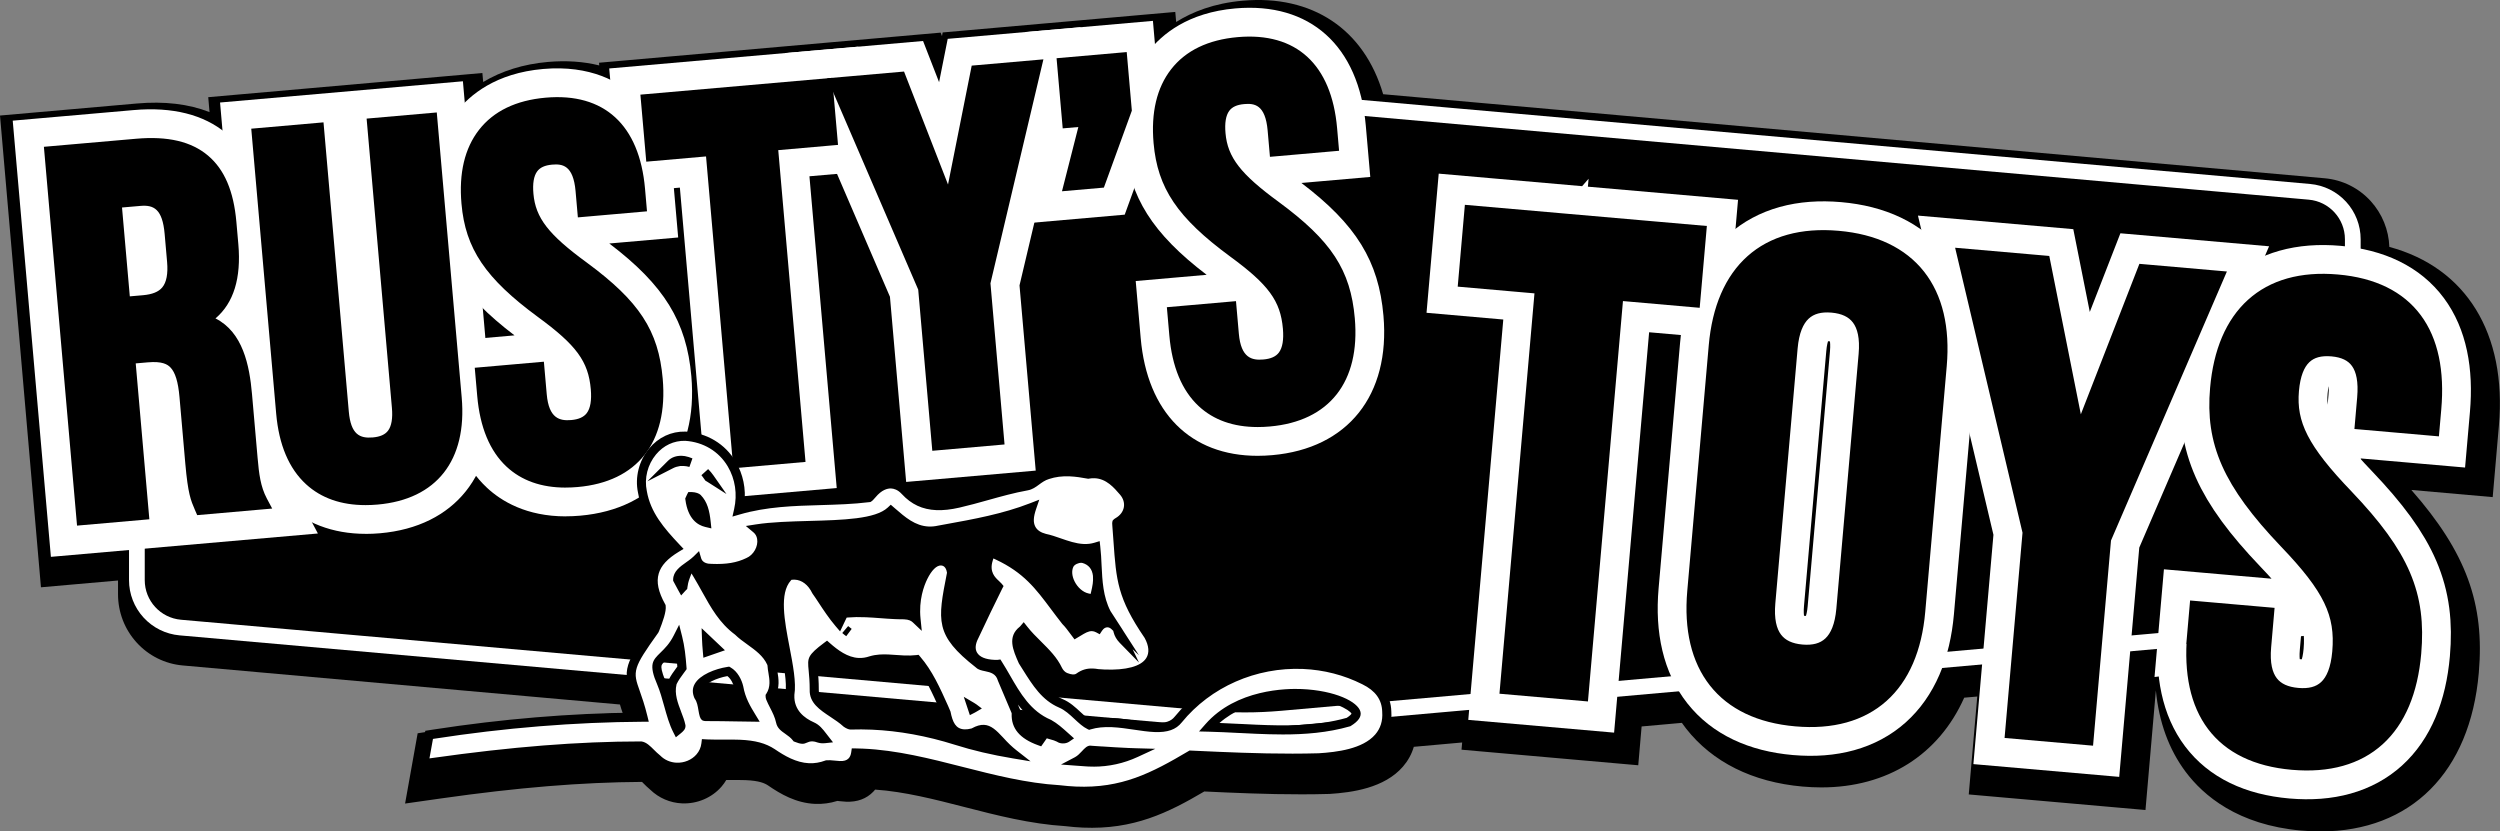
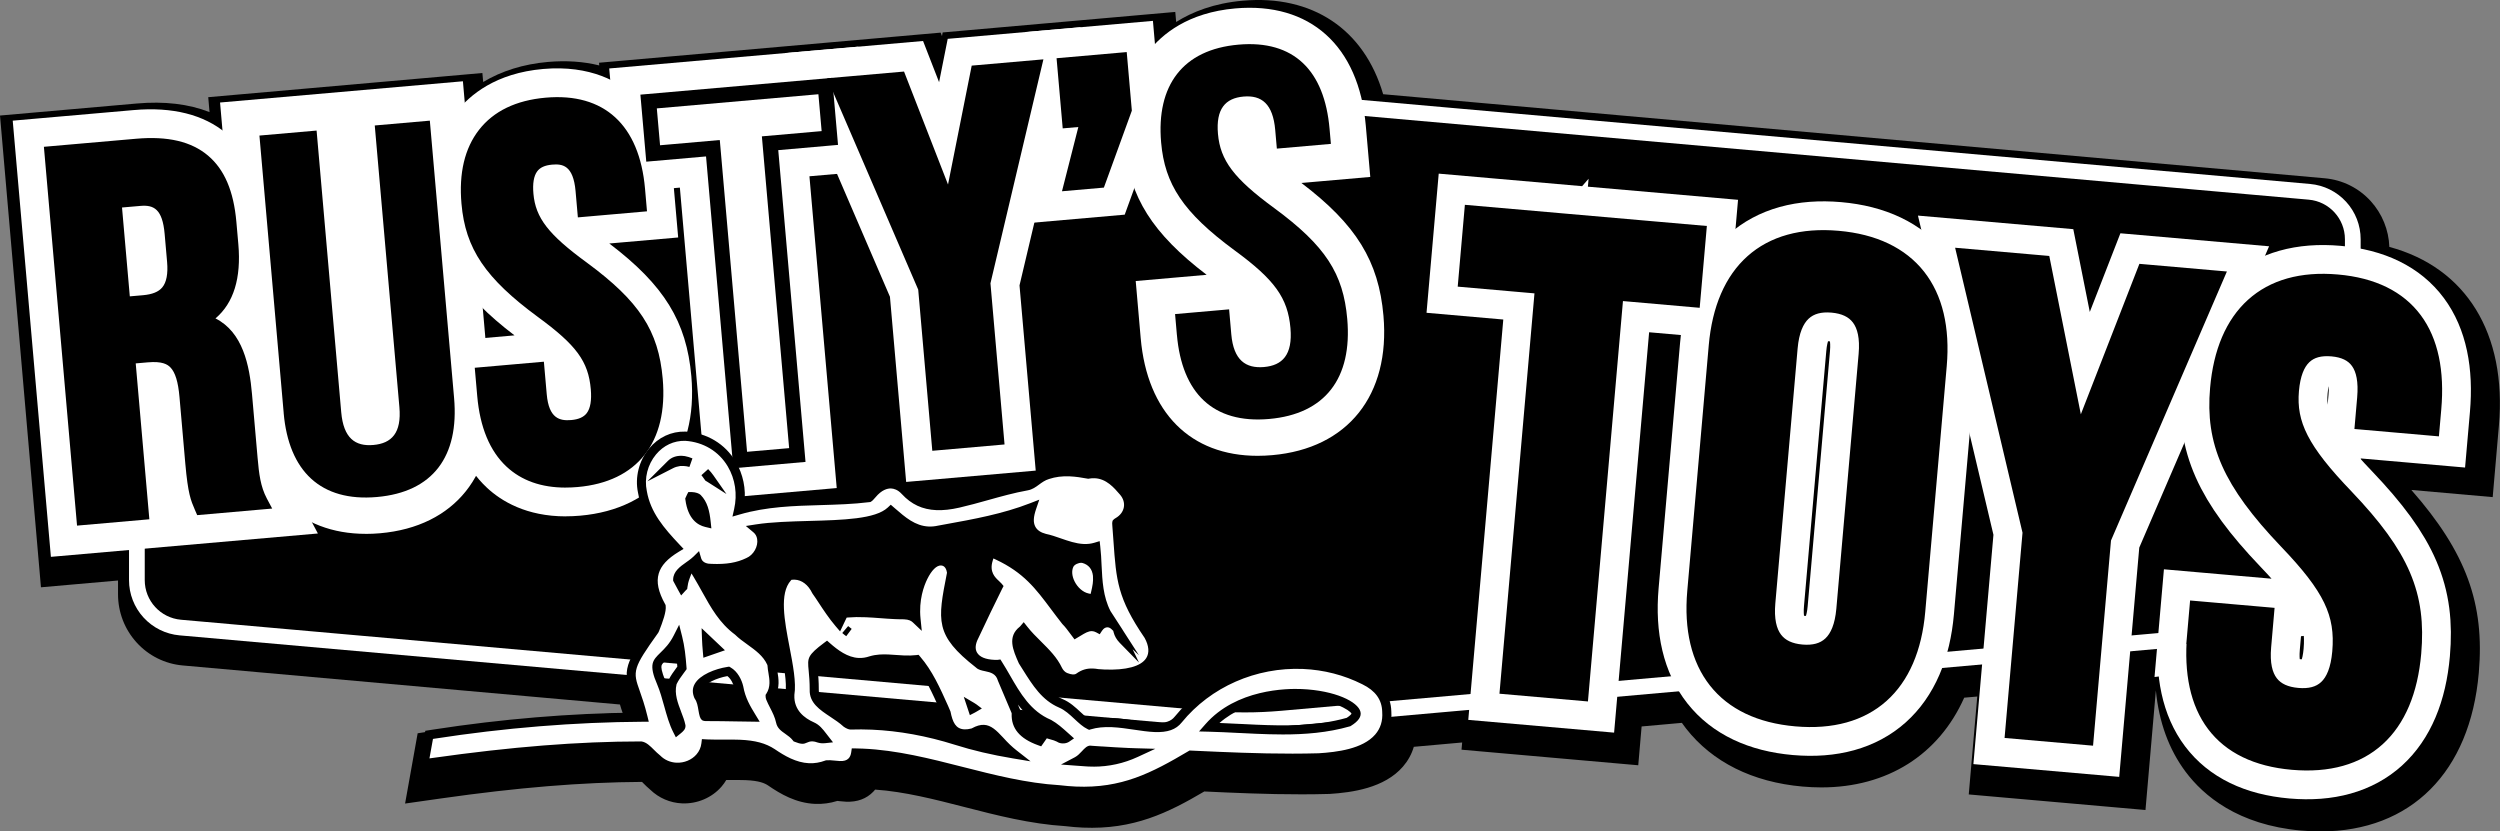
<svg xmlns="http://www.w3.org/2000/svg" viewBox="0 0 825.27 274.43" data-name="Layer 2" id="Layer_2">
  <rect x="0" y="0" width="825.27" height="274.43" fill="#808080" stroke="none" />
  <defs>
    <style>
      .cls-1 {
        stroke: #000;
        stroke-width: 5px;
      }

      .cls-1, .cls-2 {
        stroke-miterlimit: 10;
      }

      .cls-3, .cls-4 {
        stroke-width: 0px;
      }

      .cls-2 {
        stroke: #fff;
        stroke-width: 24px;
      }

      .cls-2, .cls-4 {
        fill: #fff;
      }
    </style>
  </defs>
  <g data-name="Layer 1" id="Layer_1-2">
    <path d="M788.74,81.48c-.2-5.59-2.36-10.91-6.12-15.06-3.96-4.36-9.36-7.05-15.2-7.57l-310.83-27.75c-6.27-21.42-23.35-32.9-46.34-30.87-9.52.84-16.7,3.7-21.99,7.03l-.29-3.32-76.78,6.77-.24,1.2-.44-1.14-112.77,9.94.08.89c-5.21-1.3-10.89-1.68-16.98-1.15-8.04.71-15.26,2.97-21.34,6.62l-.26-2.97-90.5,7.98.43,4.93c-6.86-2.7-14.91-3.65-24.07-2.84L0,38.14l13.52,155.73,25.44-2.24v4.55c0,5.91,2.18,11.56,6.14,15.92,3.96,4.36,9.36,7.05,15.2,7.57l144.35,12.89c.28,1.01.61,1.98.94,2.93-20.24.51-40.9,2.39-61.54,5.61l-6.18.96-4.15,23.2,12.01-1.71c25.2-3.59,46.29-5.32,66.2-5.44.17.16.33.33.45.45.62.63,1.39,1.39,2.29,2.14,2.82,2.73,6.53,4.33,10.48,4.5,5.01.21,9.88-1.87,13.06-5.57.58-.67,1.09-1.39,1.53-2.14.47,0,.95,0,1.41,0h.1c1.56-.01,3.34-.02,4.91.04,4.47.19,6.29,1.02,7.41,1.77,4.14,2.85,9.22,5.8,15.52,6.07,2.46.1,4.93-.22,7.33-.98.26.02.53.05.82.09.67.07,1.36.14,2.04.17,3.7.15,6.75-.96,9.02-3.33.21-.22.4-.44.59-.67,9.75.68,19.74,3.25,29.43,5.74,10.71,2.76,21.79,5.61,33.39,6.33,1.97.24,3.91.4,5.77.48,16.71.72,28.11-4.89,40.07-11.93,2.4.11,4.83.22,7.24.33,10.08.43,21.97.83,33.8.49h.27c7.48-.48,18.14-1.93,24.27-9.03,1.68-1.95,2.88-4.14,3.58-6.53l15.96-1.43-.21,2.38,58.34,5.14,1.11-12.81,13.29-1.19c.45.64.92,1.27,1.39,1.88,8.67,11.07,21.97,17.69,38.45,19.15,2.09.18,4.17.28,6.19.28h.02c21.74,0,38.75-10.75,47.15-29.62l4.31-.38-2.81,32.32,58.34,5.14,3.43-39.47c1.01,10.46,4.3,19.46,9.81,26.84,5.86,7.84,17.23,17.56,38.13,19.41,2.16.19,4.3.29,6.38.29,29.89,0,49.44-19.57,52.28-52.35,1.98-22.81-4.12-39.72-22.27-60.38l26.86,2.37,2.05-23.6c2.64-30.43-10.82-52.18-36.2-59Z" class="cls-3" />
    <g>
      <g>
        <path d="M410.93,237.75c-4.05,0-8.15-.18-12.19-.54l-339.23-30.06c-8.17-.72-14.33-7.45-14.33-15.65v-112.53c0-8.2,6.16-14.93,14.33-15.65l339.23-30.06c4.04-.36,8.14-.54,12.19-.54s8.15.18,12.19.54l339.23,30.06c8.17.72,14.33,7.45,14.33,15.65v112.53c0,8.2-6.16,14.93-14.33,15.65l-339.23,30.06c-4.04.36-8.14.54-12.19.54Z" class="cls-3" />
        <path d="M410.93,35.32c3.99,0,7.98.18,11.96.53l339.23,30.06c6.77.6,11.96,6.27,11.96,13.07v112.53c0,6.8-5.19,12.47-11.96,13.07l-339.23,30.06c-3.98.35-7.97.53-11.96.53s-7.98-.18-11.96-.53l-339.23-30.06c-6.77-.6-11.96-6.27-11.96-13.07v-112.53c0-6.8,5.19-12.47,11.96-13.07l339.23-30.06c3.98-.35,7.97-.53,11.96-.53M410.93,30.12c-4.13,0-8.31.18-12.42.55L59.28,60.73c-4.57.4-8.79,2.49-11.89,5.88-3.1,3.38-4.8,7.78-4.8,12.36v112.53c0,4.59,1.71,8.98,4.8,12.36,3.1,3.38,7.32,5.47,11.89,5.88l339.23,30.06c4.11.36,8.29.55,12.42.55s8.31-.18,12.42-.55l339.23-30.06c4.57-.4,8.79-2.49,11.89-5.88,3.1-3.38,4.8-7.78,4.8-12.36v-112.53c0-4.59-1.71-8.98-4.8-12.36-3.1-3.38-7.32-5.47-11.89-5.88l-339.23-30.06c-4.11-.36-8.29-.55-12.42-.55h0Z" class="cls-4" />
      </g>
      <g>
        <g>
          <g>
            <path d="M17.2,50.73l27.96-2.45c19.55-1.71,28.75,6.65,30.38,25.17l.64,7.38c1.08,12.35-2.17,20.59-10.28,24.75l.03.34c9.69,2.09,13.56,10.74,14.74,24.29l1.85,21.1c.51,5.83,1.06,10.1,3.33,14.4l-19.21,1.68c-1.3-3-2.15-4.82-3-14.6l-1.92-21.96c-.98-11.15-4.55-14.47-13.13-13.72l-6.52.57,4.5,51.46-18.87,1.65-10.5-120.07ZM47.43,99.94c7.03-.62,11.05-4.08,10.21-13.68l-.81-9.26c-.75-8.58-4-12.09-10.69-11.51l-8.58.75,3,34.3,6.86-.6Z" class="cls-4" />
            <path d="M16.8,183.8L4.2,39.83l39.91-3.49c25.74-2.26,41.14,10.56,43.38,36.08l.64,7.38c.92,10.49-.86,18.24-3.91,23.97,6.94,8.69,7.97,20.43,8.41,25.41l1.85,21.1c.45,5.14.83,7.64,1.98,9.83l8.48,16-88.14,7.71Z" class="cls-4" />
          </g>
          <g>
-             <path d="M93.65,136.34l-8.01-91.59,18.87-1.65,8.13,92.97c.75,8.58,4.62,11.35,10.63,10.82,6-.52,9.34-3.93,8.58-12.5l-8.13-92.97,18.18-1.59,8.01,91.59c1.68,19.21-6.96,31.03-25.49,32.65-18.53,1.62-29.09-8.52-30.77-27.73Z" class="cls-4" />
            <path d="M120.79,176.23c-22.15,0-36.96-14.52-39.09-38.84l-9.06-103.55,80.17-7.01,9.06,103.55c2.27,25.99-11.67,43.49-36.4,45.65-1.59.14-3.16.21-4.68.21Z" class="cls-4" />
          </g>
          <g>
            <path d="M160.03,130.53l-.6-6.86,17.84-1.56.72,8.23c.75,8.58,4.79,11.33,10.8,10.81,6-.52,9.51-3.94,8.73-12.86-.87-9.95-5.2-15.96-18.49-25.69-17-12.51-23-21.84-24.2-35.56-1.65-18.87,7.17-30.7,25.52-32.31,18.35-1.61,28.4,8.58,30.08,27.79l.44,4.97-17.84,1.56-.54-6.17c-.75-8.58-4.47-11.54-10.47-11.01-6,.53-9.15,4.08-8.43,12.32.77,8.75,5.27,14.75,18.56,24.48,17,12.51,22.81,21.68,24.12,36.61,1.71,19.55-7.28,31.4-25.8,33.02-18.52,1.62-28.75-8.55-30.43-27.76Z" class="cls-4" />
            <path d="M186.78,170.46c-13,0-21.26-5-26.04-9.46-7.29-6.8-11.55-16.7-12.67-29.42h0s-1.64-18.82-1.64-18.82l23.41-2.05c-17.89-13.63-25.49-25.74-26.97-42.63-1.09-12.4,1.59-23.14,7.74-31.04,4.48-5.75,13.09-12.9,28.69-14.27,15.69-1.37,25.29,4.31,30.59,9.32,7.18,6.79,11.39,16.68,12.5,29.37l1.48,16.93-22.74,1.99c18.13,13.76,25.52,25.82,27.09,43.83,2.29,26.21-11.77,43.84-36.71,46.02-1.64.14-3.21.21-4.72.21Z" class="cls-4" />
          </g>
          <g>
            <path d="M235.34,48.93l-19.73,1.73-1.5-17.15,58.32-5.1,1.5,17.15-19.72,1.73,9,102.92-18.87,1.65-9-102.92Z" class="cls-4" />
            <polygon points="233.43 164.85 224.43 61.93 204.7 63.66 201.11 22.6 283.34 15.4 286.93 56.47 267.2 58.19 276.21 161.11 233.43 164.85" class="cls-4" />
          </g>
          <g>
            <path d="M305.56,94.99l-28.84-66.96,20.07-1.76,16.72,42.96.34-.03,9.01-45.21,18.35-1.61-16.78,70.95,4.47,51.11-18.87,1.65-4.47-51.11Z" class="cls-4" />
            <path d="M299.13,159.1l-5.35-61.14-34.65-80.44,45.58-3.99,5.29,13.6,2.85-14.31,43.86-3.84-20.16,85.23,5.35,61.14-42.78,3.74ZM312.75,81.34l1.41,3.28.82-3.47-2.23.19Z" class="cls-4" />
          </g>
          <g>
            <path d="M359.27,39.13l-6.17.54-1.59-18.18,18.18-1.59,1.42,16.29-8.5,23.39-8.75.77,5.4-21.21Z" class="cls-4" />
            <polygon points="338.06 73.77 343.46 52.56 342.18 52.67 338.5 10.58 380.59 6.89 383.29 37.79 371.28 70.86 338.06 73.77" class="cls-4" />
          </g>
          <g>
            <path d="M388.5,110.54l-.6-6.86,17.84-1.56.72,8.23c.75,8.58,4.79,11.33,10.8,10.81,6-.53,9.51-3.94,8.73-12.86-.87-9.95-5.2-15.96-18.49-25.69-17-12.51-23-21.84-24.2-35.56-1.65-18.87,7.17-30.7,25.52-32.31,18.35-1.61,28.4,8.58,30.08,27.79l.44,4.97-17.84,1.56-.54-6.17c-.75-8.58-4.47-11.54-10.47-11.01-6,.53-9.15,4.08-8.43,12.32.77,8.75,5.26,14.75,18.56,24.47,17,12.51,22.81,21.68,24.12,36.61,1.71,19.55-7.28,31.4-25.8,33.02-18.53,1.62-28.75-8.55-30.43-27.76Z" class="cls-4" />
            <path d="M415.16,150.47c-22.15,0-36.46-14.24-38.61-38.88h0s-1.64-18.82-1.64-18.82l23.41-2.05c-17.89-13.63-25.49-25.74-26.97-42.63-1.09-12.4,1.59-23.13,7.74-31.04,4.48-5.76,13.09-12.9,28.69-14.27,24.65-2.16,40.78,12.31,43.08,38.7l1.48,16.93-22.74,1.99c18.13,13.76,25.52,25.82,27.09,43.83,2.29,26.21-11.77,43.84-36.71,46.02-1.64.14-3.25.22-4.82.22Z" class="cls-4" />
          </g>
        </g>
        <g>
          <g>
            <path d="M17.2,50.73l27.96-2.45c19.55-1.71,28.75,6.65,30.37,25.17l.65,7.38c1.08,12.35-2.17,20.59-10.28,24.75l.03.34c9.69,2.09,13.56,10.74,14.74,24.29l1.85,21.1c.51,5.83,1.06,10.1,3.33,14.4l-19.21,1.68c-1.3-3-2.15-4.82-3.01-14.6l-1.92-21.96c-.98-11.15-4.55-14.47-13.13-13.72l-6.52.57,4.5,51.46-18.87,1.65-10.5-120.07ZM47.43,99.94c7.03-.62,11.05-4.08,10.21-13.68l-.81-9.26c-.75-8.58-4-12.09-10.68-11.51l-8.58.75,3,34.3,6.86-.6Z" class="cls-3" />
            <path d="M25.43,173.51L14.49,48.46l30.45-2.66c10.46-.92,18.23.91,23.75,5.58,5.4,4.57,8.45,11.72,9.34,21.86l.65,7.38c.98,11.2-1.56,19.41-7.55,24.49,9.04,4.56,11.22,15.47,12.05,24.89l1.85,21.1c.47,5.39.97,9.51,3.05,13.45l1.77,3.33-24.76,2.17-.78-1.81c-1.31-3.03-2.26-5.21-3.14-15.22l-1.92-21.96c-.44-5.03-1.4-8.14-3.01-9.79-.97-.99-2.68-2.07-7.41-1.66l-4.03.35,4.5,51.46-23.85,2.09ZM19.91,53.01l10.07,115.09,13.89-1.21-4.5-51.46,9.01-.79c3.3-.29,8.07-.28,11.42,3.14,2.5,2.55,3.86,6.51,4.42,12.85l1.92,21.96c.65,7.44,1.28,10.03,2.11,12.17l13.92-1.22c-1.31-3.65-1.73-7.42-2.13-12l-1.85-21.1c-1.21-13.79-5.03-20.39-12.78-22.06l-1.8-.39-.34-3.85,1.5-.77c7.01-3.6,9.93-10.9,8.93-22.31l-.65-7.38c-.77-8.76-3.25-14.81-7.59-18.48-4.44-3.76-11.01-5.2-20.08-4.41l-25.47,2.23ZM38.3,103.25l-3.44-39.29,11.07-.97c12.1-1.06,13.07,10.11,13.39,13.78l.81,9.26c.47,5.33-.42,9.26-2.72,12.03-2.11,2.55-5.31,3.97-9.76,4.36h0s-9.35.82-9.35.82ZM40.28,68.51l2.57,29.32,4.37-.38c3.06-.27,5.13-1.11,6.35-2.58,1.39-1.68,1.93-4.5,1.59-8.4l-.81-9.26c-.72-8.21-3.59-9.62-7.98-9.24l-6.09.53Z" class="cls-3" />
          </g>
          <g>
            <path d="M93.65,136.34l-8.01-91.59,18.87-1.65,8.13,92.97c.75,8.58,4.62,11.35,10.62,10.82,6-.53,9.34-3.93,8.58-12.5l-8.13-92.97,18.18-1.59,8.01,91.59c1.68,19.21-6.96,31.03-25.49,32.65-18.52,1.62-29.09-8.52-30.77-27.73Z" class="cls-3" />
-             <path d="M120.65,166.74c-8.04,0-14.62-2.31-19.61-6.88-5.65-5.18-8.97-13.02-9.87-23.3l-8.23-94.08,23.85-2.09,8.35,95.46c.67,7.61,3.65,8.92,7.92,8.55,2.42-.21,4.07-.94,5.04-2.24,1.15-1.53,1.58-4.07,1.27-7.55l-8.35-95.46,23.16-2.03,8.23,94.08c1.82,20.77-8.3,33.66-27.76,35.36-1.37.12-2.7.18-4,.18ZM88.35,47.02l7.8,89.1c.79,9,3.57,15.75,8.27,20.05,4.72,4.32,11.38,6.14,19.8,5.4,21.19-1.85,24.32-17.31,23.22-29.94l-7.8-89.1-13.2,1.15,7.92,90.48c.42,4.81-.31,8.41-2.25,10.99-1.85,2.46-4.74,3.89-8.61,4.22-5.51.48-12.31-1.4-13.33-13.1l-7.92-90.48-13.89,1.21Z" class="cls-3" />
          </g>
          <g>
            <path d="M160.03,130.53l-.6-6.86,17.84-1.56.72,8.23c.75,8.58,4.79,11.33,10.8,10.81,6-.53,9.51-3.94,8.73-12.86-.87-9.95-5.2-15.96-18.49-25.69-17-12.51-23-21.84-24.2-35.56-1.65-18.87,7.17-30.7,25.52-32.31,18.35-1.61,28.4,8.58,30.08,27.79l.44,4.97-17.84,1.56-.54-6.17c-.75-8.58-4.47-11.54-10.47-11.01-6,.52-9.15,4.08-8.43,12.32.77,8.75,5.26,14.75,18.56,24.47,17,12.51,22.81,21.68,24.12,36.61,1.71,19.55-7.28,31.4-25.8,33.02-18.52,1.62-28.75-8.55-30.43-27.76Z" class="cls-3" />
            <path d="M186.71,160.96c-8.02,0-14.56-2.32-19.49-6.91-5.52-5.15-8.78-12.99-9.68-23.3l-.82-9.35,22.82-2,.94,10.72c.71,8.06,4.31,8.86,8.09,8.54,2.45-.21,4.13-.97,5.13-2.29,1.2-1.59,1.64-4.24,1.33-7.86-.8-9.2-4.73-14.56-17.48-23.89-17.32-12.75-23.92-22.53-25.21-37.36-.89-10.11,1.06-18.32,5.78-24.38,4.82-6.2,12.23-9.78,22.02-10.64,19.3-1.69,30.95,8.99,32.79,30.06l.65,7.46-22.82,2-.76-8.67c-.76-8.62-4.4-9.03-7.76-8.74-2.37.21-3.98.94-4.93,2.25-1.11,1.52-1.52,3.99-1.22,7.36.7,7.96,4.96,13.47,17.55,22.67,17.4,12.81,23.74,22.5,25.13,38.41,1.83,20.99-8.4,34.01-28.08,35.73-1.36.12-2.68.18-3.97.18ZM162.52,130.31c.79,9.04,3.52,15.8,8.11,20.08,4.63,4.32,11.22,6.14,19.61,5.4,17-1.49,25.13-11.97,23.53-30.31-1.26-14.4-6.88-22.86-23.11-34.81-13.79-10.09-18.73-16.72-19.57-26.27-.41-4.67.3-8.18,2.16-10.74,1.83-2.51,4.7-3.95,8.54-4.29,5.43-.48,12.14,1.44,13.18,13.28l.32,3.68,12.86-1.12-.22-2.48c-1.61-18.38-10.83-26.97-27.38-25.52-8.34.73-14.57,3.67-18.51,8.72-3.92,5.04-5.51,12.06-4.74,20.87,1.15,13.17,7.22,22.01,23.19,33.77,13.83,10.11,18.57,16.79,19.5,27.49.43,4.96-.32,8.65-2.31,11.3-1.87,2.49-4.8,3.93-8.69,4.27-5.59.48-12.48-1.38-13.51-13.08l-.5-5.74-12.86,1.12.38,4.37Z" class="cls-3" />
          </g>
          <g>
-             <path d="M235.34,48.93l-19.73,1.73-1.5-17.15,58.32-5.1,1.5,17.15-19.73,1.73,9,102.92-18.87,1.65-9-102.92Z" class="cls-3" />
            <path d="M242.07,154.56l-9-102.92-19.73,1.73-1.94-22.13,63.3-5.54,1.94,22.13-19.73,1.73,9,102.92-23.85,2.09ZM237.61,46.22l9,102.92,13.89-1.21-9-102.92,19.73-1.73-1.07-12.17-53.34,4.67,1.07,12.17,19.73-1.73Z" class="cls-3" />
          </g>
          <g>
            <path d="M305.56,94.99l-28.85-66.96,20.07-1.76,16.72,42.96.34-.03,9.01-45.21,18.35-1.61-16.78,70.95,4.47,51.11-18.87,1.65-4.47-51.11Z" class="cls-3" />
            <path d="M307.76,148.81l-4.65-53.2-30.06-69.77,25.38-2.22,14.52,37.29,7.82-39.25,23.67-2.07-17.48,73.93,4.65,53.2-23.85,2.09ZM280.38,30.22l27.64,64.15,4.29,49.02,13.89-1.21-4.29-49.03,16.08-67.97-13.04,1.14-9.01,45.21-4.08.35-16.72-42.96-14.75,1.29Z" class="cls-3" />
          </g>
          <g>
            <path d="M359.27,39.13l-6.17.54-1.59-18.18,18.18-1.59,1.43,16.29-8.5,23.39-8.75.77,5.4-21.21Z" class="cls-3" />
            <path d="M350.57,63.14l5.4-21.21-5.16.45-2.03-23.16,23.16-2.03,1.69,19.34-9.23,25.4-13.85,1.21ZM362.56,36.33l-5.4,21.21,3.65-.32,7.76-21.37-1.16-13.25-13.2,1.15,1.16,13.2,7.19-.63Z" class="cls-3" />
          </g>
          <g>
            <path d="M388.5,110.54l-.6-6.86,17.84-1.56.72,8.23c.75,8.58,4.79,11.33,10.8,10.81,6-.53,9.51-3.94,8.73-12.86-.87-9.95-5.2-15.96-18.49-25.69-17-12.51-23-21.84-24.2-35.56-1.65-18.87,7.16-30.7,25.52-32.31,18.35-1.61,28.4,8.58,30.08,27.79l.44,4.97-17.84,1.56-.54-6.17c-.75-8.58-4.47-11.54-10.47-11.01-6,.53-9.15,4.08-8.43,12.32.77,8.75,5.26,14.75,18.56,24.48,17,12.51,22.81,21.68,24.12,36.61,1.71,19.55-7.28,31.4-25.8,33.02s-28.75-8.55-30.43-27.76Z" class="cls-3" />
-             <path d="M415.18,140.97c-8.02,0-14.56-2.32-19.49-6.91-5.52-5.15-8.78-12.99-9.68-23.3l-.82-9.35,22.82-2,.94,10.72c.71,8.06,4.3,8.87,8.09,8.54,2.45-.21,4.13-.96,5.13-2.29,1.2-1.59,1.64-4.24,1.33-7.86-.8-9.2-4.73-14.56-17.48-23.89-17.32-12.75-23.91-22.53-25.21-37.36-.89-10.11,1.06-18.32,5.77-24.38,4.82-6.2,12.23-9.78,22.02-10.64,19.29-1.68,30.95,8.99,32.79,30.06l.65,7.46-22.82,2-.76-8.67c-.75-8.62-4.41-9.03-7.76-8.74-2.37.21-3.98.94-4.93,2.25-1.11,1.52-1.52,3.99-1.22,7.36.7,7.96,4.96,13.47,17.55,22.68,17.4,12.81,23.74,22.5,25.13,38.41,1.84,20.99-8.4,34.01-28.07,35.73-1.36.12-2.68.18-3.97.18ZM390.99,110.33c.79,9.04,3.52,15.8,8.11,20.08,4.63,4.32,11.22,6.14,19.61,5.4,17-1.49,25.13-11.97,23.53-30.31-1.26-14.4-6.88-22.86-23.11-34.81-13.79-10.09-18.73-16.72-19.57-26.27-.41-4.67.3-8.18,2.16-10.74,1.83-2.51,4.7-3.95,8.54-4.29,5.45-.48,12.14,1.44,13.18,13.28l.32,3.68,12.86-1.12-.22-2.48c-1.61-18.38-10.83-26.97-27.38-25.51-8.34.73-14.57,3.67-18.51,8.72-3.92,5.04-5.51,12.06-4.74,20.87,1.15,13.17,7.22,22.01,23.19,33.77,13.83,10.12,18.57,16.8,19.5,27.49.43,4.96-.32,8.65-2.31,11.3-1.87,2.49-4.8,3.93-8.69,4.27-5.59.48-12.48-1.38-13.51-13.08l-.5-5.74-12.86,1.12.38,4.37Z" class="cls-3" />
          </g>
        </g>
      </g>
      <g>
        <g>
          <path d="M509.24,94.57l-25.33-2.22,1.93-22.03,74.9,6.55-1.93,22.03-25.33-2.22-11.56,132.17-24.23-2.12,11.56-132.17Z" class="cls-2" />
          <path d="M559.47,195.3l7.09-81.07c2.16-24.67,16.39-37.63,40.18-35.55,23.79,2.08,35.56,17.32,33.4,41.99l-7.09,81.07c-2.16,24.67-16.39,37.63-40.18,35.55-23.79-2.08-35.55-17.32-33.4-41.99ZM608.68,201.16l7.36-84.15c.96-11.01-3.52-15.62-11.23-16.3-7.71-.67-12.92,3.09-13.89,14.1l-7.36,84.15c-.96,11.01,3.52,15.62,11.23,16.3,7.71.67,12.92-3.09,13.89-14.1Z" class="cls-2" />
          <path d="M670.18,175.69l-21.55-91.12,25.77,2.25,11.57,58.06.44.04,21.47-55.17,23.57,2.06-37.05,85.99-5.74,65.65-24.23-2.12,5.74-65.65Z" class="cls-2" />
          <path d="M724.47,209.74l.77-8.81,22.91,2-.92,10.57c-.96,11.01,3.54,15.4,11.25,16.08s12.9-2.87,13.91-14.32c1.12-12.78-3.02-21.35-17.66-36.62-18.71-19.62-24.22-32.75-22.67-50.37,2.12-24.23,15.91-37.23,39.48-35.17,23.57,2.06,34.01,17.18,31.85,41.85l-.56,6.39-22.91-2,.69-7.93c.96-11.01-3.08-15.59-10.79-16.26-7.71-.67-12.48,3.13-13.41,13.7-.98,11.23,3.37,19.83,18.02,35.09,18.71,19.62,24.01,32.51,22.34,51.68-2.2,25.11-16.21,38.09-40,36.01-23.79-2.08-34.45-17.22-32.29-41.89Z" class="cls-2" />
        </g>
        <g>
          <path d="M509.24,94.57l-25.33-2.22,1.93-22.03,74.9,6.55-1.93,22.03-25.33-2.22-11.56,132.17-24.23-2.12,11.56-132.17Z" class="cls-1" />
          <path d="M559.47,195.3l7.09-81.07c2.16-24.67,16.39-37.63,40.18-35.55,23.79,2.08,35.56,17.32,33.4,41.99l-7.09,81.07c-2.16,24.67-16.39,37.63-40.18,35.55-23.79-2.08-35.55-17.32-33.4-41.99ZM608.68,201.16l7.36-84.15c.96-11.01-3.52-15.62-11.23-16.3-7.71-.67-12.92,3.09-13.89,14.1l-7.36,84.15c-.96,11.01,3.52,15.62,11.23,16.3,7.71.67,12.92-3.09,13.89-14.1Z" class="cls-1" />
          <path d="M670.18,175.69l-21.55-91.12,25.77,2.25,11.57,58.06.44.04,21.47-55.17,23.57,2.06-37.05,85.99-5.74,65.65-24.23-2.12,5.74-65.65Z" class="cls-1" />
          <path d="M724.47,209.74l.77-8.81,22.91,2-.92,10.57c-.96,11.01,3.54,15.4,11.25,16.08s12.9-2.87,13.91-14.32c1.12-12.78-3.02-21.35-17.66-36.62-18.71-19.62-24.22-32.75-22.67-50.37,2.12-24.23,15.91-37.23,39.48-35.17,23.57,2.06,34.01,17.18,31.85,41.85l-.56,6.39-22.91-2,.69-7.93c.96-11.01-3.08-15.59-10.79-16.26-7.71-.67-12.48,3.13-13.41,13.7-.98,11.23,3.37,19.83,18.02,35.09,18.71,19.62,24.01,32.51,22.34,51.68-2.2,25.11-16.21,38.09-40,36.01-23.79-2.08-34.45-17.22-32.29-41.89Z" class="cls-1" />
        </g>
      </g>
      <g>
        <g>
          <path d="M358.99,197.37l2.14.47.52-2.13c.46-1.88.85-3.88.64-5.81-.31-2.8-1.91-4.75-4.5-5.5-.24-.07-.49-.11-.75-.12-1.44-.06-3.4.77-4.07,2.22-.79,1.71-.64,3.92.42,6.05,1.22,2.46,3.37,4.3,5.61,4.8Z" class="cls-4" />
          <path d="M362.24,199.62l-3.57-.79c-2.67-.59-5.21-2.74-6.63-5.6-1.26-2.55-1.42-5.23-.44-7.35.98-2.12,3.55-3.17,5.5-3.09.38.02.75.08,1.1.18,3.17.91,5.2,3.38,5.58,6.77.24,2.15-.18,4.31-.67,6.33l-.87,3.55ZM359.32,195.9l.7.16.17-.7c.42-1.75.79-3.59.6-5.29-.24-2.18-1.43-3.64-3.43-4.22-.12-.04-.25-.06-.4-.06-.91-.03-2.27.54-2.65,1.35-.6,1.3-.45,3.03.4,4.76,1.01,2.04,2.81,3.61,4.59,4h0Z" class="cls-3" />
        </g>
        <g>
          <path d="M457.78,234.91c-.1-4.54-2.59-8.03-7.38-10.38-6.27-3.15-13.06-4.91-20.19-5.21-15.98-.68-31.41,6.11-41.26,18.19h0s0,.02,0,.02c-1.59,2-3.92,2.78-7.82,2.61-2.02-.09-4.2-.41-6.5-.76-2.46-.37-5-.75-7.52-.85-2.85-.12-5.3.13-7.44.78-1.31-.63-2.58-1.82-3.91-3.07-1.67-1.56-3.39-3.17-5.56-4.08-5.16-2.22-8.12-6.93-11.26-11.92-.41-.66-.82-1.31-1.24-1.96l-.02-.05c-2.29-5.18-3.05-7.88-.07-10.21l.18-.14.14-.16c1.46,1.86,3.11,3.5,4.71,5.09,2.62,2.61,5.1,5.07,6.59,8.26.41.87,1.27,1.97,2.48,2.45.91.36,1.72.56,2.42.59.81.03,1.51-.16,2.07-.56,1.46-1.06,2.84-1.48,4.6-1.4.47.02.97.07,1.52.17h.09s.09.02.09.02c.64.06,1.3.1,1.97.13,5.52.24,12.65-.35,15.23-4.49.96-1.54,1.66-4.21-.48-8.15l-.05-.1-.06-.09c-8.69-12.71-9.07-18.08-9.99-31.07-.11-1.63-.23-3.31-.38-5.15v-.03s0-.03,0-.03c-.06-.56-.03-.76-.02-.82.03-.03.13-.12.36-.26,1.89-1.09,3.12-2.74,3.45-4.67.32-1.87-.25-3.77-1.6-5.34-2.09-2.43-4.94-5.76-9.44-5.95-.71-.03-1.45.02-2.2.15-1.83-.34-3.91-.68-6.05-.77-2.7-.12-5.1.19-7.36.95-1.55.47-2.71,1.32-3.74,2.08-1.03.76-1.92,1.41-3.09,1.62-4.53.81-9,2.07-13.33,3.28-3.04.85-6.19,1.73-9.29,2.44-2.73.62-5.08.88-7.2.79-4.21-.18-7.51-1.72-10.4-4.84-1.68-1.82-3.41-2.26-4.56-2.31-1.55-.07-3.92.49-6.41,3.49-.56.68-.85.94-1,1.04-5.27.66-10.72.81-15.99.96-8.89.25-18.03.52-27.01,3.14,1.18-5.22.4-10.65-2.29-15.19-3.22-5.42-8.78-8.76-15.26-9.17h-.04s-.04,0-.04,0c-4.17-.1-8,1.7-10.79,5.05-3.06,3.69-4.31,8.66-3.35,13.31,1.33,7.75,6.29,13.25,11.24,18.49-3.25,1.97-6.23,4.48-7.27,8.03-.94,3.22-.23,6.81,2.24,11.27.24,1.75-1.44,5.96-2.09,7.58l-.09.23c-4.47,6.26-6.49,9.32-7.3,11.96-.97,3.13-.18,5.35,1.01,8.71.69,1.95,1.58,4.48,2.47,8.11-22.6.12-45.81,2-69.04,5.6l-1.57.24-.28,1.57-.89,4.91-.55,3.04,3.06-.43c26.16-3.7,47.97-5.43,68.63-5.45,1.07.18,2.13,1.23,3.24,2.35.63.63,1.29,1.28,2.02,1.85,1.69,1.71,3.95,2.71,6.39,2.82,3.01.13,5.93-1.09,7.8-3.26,1.1-1.28,1.77-2.8,1.97-4.45.17,0,.34.02.51.02,1.81.08,3.64.06,5.42.05,1.73-.01,3.51-.02,5.22.05,4.8.21,8.02,1.07,10.76,2.87,3.37,2.3,7.43,4.67,12.06,4.87,2,.09,4-.24,5.95-.97.3-.03.64-.03,1.01-.02.52.02,1.06.08,1.58.14.53.06,1.07.12,1.6.14,1.14.05,2.81-.03,4.05-1.31.77-.8,1.13-1.81,1.27-2.81.77,0,1.54.03,2.32.06,11.01.47,21.98,3.27,32.58,5.98,10.42,2.66,21.2,5.42,32.27,6.08,1.85.22,3.66.37,5.39.45,15.34.66,25.5-4.49,37.99-11.88,3,.14,6.08.28,9.12.41,9.91.42,21.6.81,33.17.48h.04s.04,0,.04,0c6.29-.39,15.16-1.51,19.66-6.69,2.03-2.33,2.93-5.2,2.68-8.54ZM370.72,211.12c-.75-.77-1.35-1.7-1.63-2.81.59.91,1.18,1.87,1.63,2.81ZM234.28,157.77c-.12-.08-.25-.15-.37-.22l-.71-1c-.16-.22-.32-.44-.49-.64.57.57,1.1,1.19,1.57,1.87ZM221.52,153.21c.9-.9,2.08-1.3,3.56-1.24.25.01.52.04.79.07.65.12,1.38.34,2.13.66-.74-.22-1.51-.34-2.31-.38-.42-.02-.86-.01-1.3.02h-.08s-.08.02-.08.02c-.99.14-1.9.43-2.71.84ZM223.47,235.52c.55,1.45,1.08,2.82,1.34,4.11,0,.37-.18.63-1.2,1.46-1.27-2.48-2.08-5.39-2.93-8.42-.68-2.45-1.39-4.98-2.37-7.31v-.02s-.01-.02-.01-.02c-1.21-2.77-1.67-4.7-1.39-5.92.21-.93.88-1.63,2.16-2.87,1.43-1.4,3.19-3.12,4.66-6.03.81,3.22,1.14,6.5,1.4,9.98-.22.31-.45.61-.67.91-.92,1.24-1.78,2.41-2.43,3.79l-.1.21-.05.23c-.85,3.53.45,6.92,1.59,9.9ZM226.33,190.13c-.62,1.63-.77,2.59-.9,3.54-.1.1-.19.19-.28.29-.49-.88-.97-1.77-1.43-2.66.02-1.78,1.45-2.93,3.74-4.55.07-.05.14-.1.21-.15l-1.34,3.53ZM227.82,164.63c.08-.18.21-.46.32-.68.08,0,.16,0,.23,0,1,.04,1.7.35,1.85.51,1.96,2.01,2.55,4.72,2.89,8.03-1.86-.44-4.62-1.95-5.37-7.68.03-.06.05-.11.08-.17ZM243.53,236.65c-3.49-.06-7.1-.12-10.66-.12h-.02c-.14,0-.19-.03-.19-.03-.27-.24-.5-1.62-.62-2.36-.24-1.43-.51-3.04-1.43-4.34-.69-1.65-.31-2.67.04-3.3,1.38-2.46,5.94-4.3,9.79-4.9,1.8,1.02,3.02,3.31,3.46,5.28.7,4,2.41,6.84,4.23,9.84-1.53-.02-3.07-.05-4.6-.07ZM233.23,210.99l1.08,1.03,2.15,2.04-2.96,1.02c-.12-1.34-.23-2.72-.28-4.09ZM315.62,244.42c-9.36-2.95-18.69-4.65-27.73-5.03-2.36-.1-4.75-.11-7.09-.04h0c-.17,0-.67-.15-1.39-.64-1.32-1.22-2.89-2.26-4.4-3.26-3.95-2.61-6.34-4.43-6.22-7.7v-.04s0-.04,0-.04c0-2.71-.19-4.7-.34-6.29-.23-2.32-.28-3.16.19-4.01.58-1.02,2.11-2.33,4.29-3.95,2.76,2.43,6.28,5.11,10.49,5.29,1.36.06,2.73-.15,4.07-.61,2-.6,4.01-.61,5.71-.54.81.03,1.62.09,2.47.16.85.06,1.73.13,2.61.16,1.66.07,3.05.03,4.34-.12,3.86,4.46,6.36,10.04,9,15.93.23.51.45,1.01.68,1.52.53,2.69,1.49,6.89,6.02,7.08.82.04,1.71-.07,2.71-.32l.28-.07.26-.14c1.24-.68,2.28-.99,3.19-.96,1.76.08,3.3,1.58,5.27,3.7,1.57,1.75,3.08,3.2,4.59,4.38-6.26-1.04-12.66-2.46-18.99-4.46ZM279.03,207.84l1.17.93c-.38-.27-.77-.58-1.17-.93ZM320.83,233.35c.23.13.43.26.59.39-.12.07-.25.14-.39.22l-.2-.6ZM350.84,243.89c-.39-.02-.75-.12-1.01-.29l-.1-.07-.11-.06c-.78-.41-1.57-.62-2.28-.82-.27-.07-.53-.15-.77-.22l-1.57-.5-.95,1.35-.19.28-.23.33-.49.69c-7-2.53-7.79-6.19-7.69-8.91l.02-.49-.19-.45c-.74-1.79-1.52-3.6-2.27-5.36-.73-1.7-1.48-3.46-2.2-5.2-.94-3.2-3.71-3.76-5.38-4.09-.94-.19-1.75-.35-2.2-.78l-.08-.08-.09-.07c-12.88-10.08-12.07-14.22-9.03-29.65l.08-.39-.06-.39c-.51-3.19-2.69-3.53-3.34-3.56-2.85-.12-4.96,3.28-5.96,5.32-1.79,3.64-2.92,8.58-2.37,13.91-.92-.88-2.05-1.36-3.93-1.44-.48-.02-1.01-.02-1.66-.02-.42,0-.83-.02-1.25-.04-1.57-.07-3.18-.19-4.75-.31-1.6-.12-3.25-.25-4.9-.32-2.33-.1-4.27-.07-6.1.08l-1.28.11-.55,1.16-.2.42-.2.43-.59,1.24c-2.08-2.43-4.05-5.44-5.42-7.51-.79-1.2-1.48-2.25-2.07-3.05-1.56-3.24-4.12-5.16-7.07-5.29-.33-.01-.66,0-1,.03l-.87.08-.58.64c-4.35,4.82-2.55,14.2-.81,23.28,1.08,5.65,2.2,11.5,1.59,15.25l-.02.13v.13c-.2,4.55,2.4,8.25,7.32,10.42,1.51.66,2.42,1.84,3.57,3.34.17.23.35.46.54.69-.24.03-.47.03-.69.02-.35-.01-.68-.07-1.02-.17-.78-.29-1.48-.45-2.14-.48-1.19-.05-2.02.33-2.58.57-.43.19-.55.24-.85.23-.32-.01-.92-.12-1.95-.55-.83-1.07-1.87-1.8-2.8-2.46-1.39-.97-2.18-1.58-2.43-2.75-.4-1.93-1.27-3.64-2.11-5.29-.45-.89-.88-1.73-1.22-2.58-.07-.17-.1-.42-.1-.57,1.78-2.76,1.31-5.58.93-7.87-.14-.8-.26-1.56-.3-2.3l-.02-.42-.17-.38c-1.49-3.31-4.35-5.37-7.11-7.36-1.4-1-2.71-1.95-3.77-3.01l-.12-.11-.13-.1c-4.87-3.61-7.59-8.51-10.48-13.71-.87-1.56-1.76-3.17-2.73-4.78l-2.14-3.54c.64-.47,1.28-.96,1.83-1.51.05.17.11.34.19.51.39.84,1.27,1.92,3.29,2.3l.13.02h.13c.38.03.75.05,1.13.07,5.01.21,8.76-.42,12.13-2.07,2.96-1.24,4.92-4.76,4.38-7.91-.22-1.26-.82-2.31-1.71-3.06,5.04-.79,11.45-.97,17.37-1.14,11.97-.33,22.53-.63,27.01-4.83.1.09.21.18.31.27,3.51,3.05,7.13,6.2,12.13,6.41,1.13.05,2.29-.06,3.45-.33.76-.14,1.52-.27,2.27-.41,9.43-1.7,19.14-3.45,28.38-7.06-.81,2.37-1.31,4.85-.2,7,.81,1.56,2.32,2.63,4.49,3.19h.05s.05.02.05.02c1.51.31,3.05.85,4.69,1.42,2.56.89,5.2,1.81,7.97,1.93,1.44.06,2.78-.1,4.06-.48.23,2.02.33,4.07.43,6.08.31,6.52.64,13.26,5.28,19.1.16.27.33.54.51.82-.81-.77-1.63-.98-2.25-1.01-.91-.04-1.8.32-2.51,1.02-.24.24-.46.51-.65.8-.6-.32-1.26-.53-1.99-.56-1.63-.07-2.98.75-4.54,1.7-.29.18-.58.36-.9.54-.16-.21-.31-.41-.44-.59-1-1.35-1.94-2.62-2.86-3.52-1.32-1.68-2.51-3.27-3.66-4.81-5.16-6.9-9.23-12.35-18.81-16.83l-2.33-1.09-.75,2.46c-1.39,4.57,1.15,6.92,2.51,8.18.24.22.58.54.74.74,0,.02-.02.04-.03.06v.02s-.03.02-.03.02c-2.5,5.01-5.07,10.35-7.86,16.32-1.53,2.91-1.05,4.91-.38,6.08,1.12,1.96,3.49,3.03,7.03,3.18.19,0,.39.01.59.02.03,0,.06,0,.08,0,.2,0,.4,0,.59-.03.93,1.46,1.8,2.98,2.66,4.47,3.45,5.99,7.01,12.18,14.15,15.2,1.84,1.02,3.5,2.51,5.25,4.08.19.17.38.34.57.51-.23.16-.71.35-1.32.33ZM359.49,251.54c-.29-.01-.58-.03-.87-.05-1.01-.07-2.04-.14-3.08-.22,1.11-.58,1.94-1.48,2.66-2.25.79-.85,1.35-1.41,1.77-1.4.05,0,.11.01.17.02l.17.04h.18c1.15.08,2.31.15,3.49.23,2.76.18,5.62.36,8.45.48.87.04,1.71.07,2.51.09-4.88,2.26-10.06,3.28-15.46,3.05ZM445.17,238.35c-10.29,2.96-21.1,2.79-30.44,2.39-1.79-.08-3.62-.17-5.39-.26-1.78-.09-3.62-.18-5.44-.26-1.76-.08-3.36-.13-4.85-.17,9.67-11.01,25.56-11.29,30.54-11.08,10.72.46,17.47,4.06,18.05,6.37.28,1.13-1.48,2.39-2.47,3Z" class="cls-4" />
          <path d="M357.64,262.69c-.86,0-1.73-.02-2.63-.06-1.77-.08-3.62-.23-5.5-.46-11.13-.67-21.97-3.44-32.47-6.12-10.54-2.69-21.43-5.47-32.28-5.94-.36-.02-.72-.03-1.07-.04-.3.91-.76,1.69-1.38,2.33-1.85,1.92-4.37,1.81-5.19,1.77-.56-.02-1.14-.08-1.7-.15-.5-.05-1-.11-1.48-.13-.23-.01-.44-.01-.64,0-2.08.75-4.2,1.08-6.33.99-5.01-.21-9.3-2.71-12.84-5.13-2.48-1.64-5.47-2.42-9.98-2.61-1.67-.07-3.43-.06-5.14-.05-1.55.01-3.14.02-4.72-.03-.38,1.43-1.08,2.75-2.06,3.88-2.17,2.51-5.53,3.93-9,3.78-2.78-.12-5.38-1.25-7.32-3.19-.78-.62-1.47-1.3-2.08-1.91-.82-.81-1.74-1.73-2.34-1.91-20.54.03-42.24,1.75-68.26,5.43l-5.11.72,2.28-12.62,2.63-.41c22.63-3.5,45.27-5.39,67.33-5.6-.7-2.59-1.38-4.52-1.95-6.12-1.24-3.51-2.14-6.05-1.03-9.65.88-2.83,2.91-5.94,7.41-12.24l.02-.06c1.61-4.05,2.01-5.83,2.01-6.6-2.55-4.7-3.25-8.56-2.2-12.13,1.07-3.67,3.87-6.18,6.38-7.9-5.02-5.41-9.14-10.67-10.4-17.95-1.05-5.03.32-10.48,3.67-14.52,3.08-3.71,7.31-5.7,11.98-5.59h.11c7.02.45,13.02,4.06,16.49,9.91,2.46,4.15,3.46,9.01,2.87,13.89,8.41-2.1,16.88-2.34,25.09-2.58,5.08-.15,10.33-.29,15.39-.9.11-.11.27-.29.49-.56,2.88-3.48,5.74-4.12,7.63-4.04,1.43.06,3.57.6,5.6,2.79,2.6,2.81,5.57,4.2,9.36,4.36,1.97.08,4.2-.16,6.8-.75,3.07-.7,6.19-1.57,9.22-2.42,4.36-1.22,8.87-2.48,13.47-3.31.83-.15,1.52-.66,2.47-1.36,1.07-.79,2.4-1.76,4.19-2.3,2.39-.8,4.98-1.13,7.86-1.01,2.12.09,4.21.42,6,.75.76-.11,1.51-.16,2.24-.13,5.15.22,8.38,3.98,10.52,6.47,1.65,1.92,2.34,4.26,1.94,6.58-.38,2.23-1.72,4.15-3.77,5.47.14,1.78.25,3.33.36,4.83l.02.29c.92,13.06,1.27,17.95,9.73,30.33l.2.33c2.48,4.58,1.61,7.78.43,9.66-2.38,3.81-7.96,5.56-16.57,5.19-.69-.03-1.37-.07-2.03-.13l-.21-.02c-.57-.1-1.01-.14-1.42-.16-1.43-.06-2.47.26-3.66,1.12-.85.61-1.86.9-3.02.85-.87-.04-1.85-.27-2.91-.7-2.02-.81-3.02-2.66-3.28-3.21-1.39-2.95-3.77-5.32-6.29-7.83-1.27-1.27-2.57-2.56-3.79-3.97-1.13,1.37-.77,3.13,1.24,7.66.4.62.79,1.25,1.18,1.87,3.01,4.79,5.85,9.31,10.58,11.34,2.4,1,4.23,2.71,5.99,4.35,1.08,1.01,2.11,1.97,3.07,2.56,2.15-.57,4.55-.79,7.32-.67,2.61.11,5.18.5,7.68.87,2.27.34,4.41.66,6.35.74,3.41.15,5.31-.45,6.58-2.04,10.18-12.48,26.04-19.48,42.51-18.78,7.34.31,14.34,2.12,20.8,5.37,5.24,2.56,8.08,6.59,8.21,11.65.27,3.73-.76,6.96-3.05,9.59-4.87,5.6-14.15,6.8-20.7,7.2h-.13c-11.6.34-23.34-.05-33.28-.47-2.89-.12-5.82-.26-8.68-.39-11.43,6.75-21.5,11.92-35.81,11.92ZM281.22,247.04l1.31.02c.78.01,1.57.03,2.36.07,11.16.48,22.21,3.3,32.89,6.03,10.36,2.64,21.06,5.38,31.99,6.04,1.9.23,3.67.37,5.36.45,15.1.64,24.93-4.43,37.16-11.67l.39-.23.45.02c3,.14,6.07.28,9.11.41,9.89.42,21.54.81,33.07.48,6.04-.38,14.52-1.42,18.65-6.18,1.75-2.02,2.54-4.52,2.32-7.44v-.08c-.1-3.99-2.24-6.96-6.55-9.07-6.09-3.06-12.68-4.76-19.59-5.06-15.49-.65-30.48,5.93-40.03,17.64-1.9,2.39-4.69,3.37-9.06,3.18-2.1-.09-4.32-.42-6.66-.77-2.42-.36-4.92-.73-7.36-.84-2.69-.11-4.96.12-6.94.72l-.56.17-.53-.25c-1.51-.73-2.86-1.99-4.29-3.32-1.57-1.47-3.2-2.99-5.12-3.79-5.61-2.41-8.69-7.31-11.95-12.51-.41-.65-.82-1.3-1.23-1.95l-.11-.2c-1.91-4.32-3.86-8.73.35-12.04l.1-.09,1.19-1.4,1.14,1.45c1.39,1.78,3.01,3.39,4.58,4.94,2.73,2.72,5.3,5.27,6.91,8.69.3.63.93,1.4,1.68,1.7.74.3,1.4.46,1.92.49.47.02.84-.07,1.13-.28,1.73-1.25,3.44-1.78,5.54-1.68.54.02,1.09.08,1.7.19.67.06,1.32.1,1.96.13,7.24.31,12.18-1.03,13.89-3.78,1.08-1.72.9-4.02-.53-6.64l-.04-.06c-8.92-13.05-9.34-18.93-10.25-31.81l-.02-.29c-.11-1.53-.22-3.12-.36-4.85-.08-.78-.04-1.11.01-1.32l.09-.39.27-.3c.17-.19.41-.36.72-.54,1.5-.86,2.46-2.14,2.72-3.62.24-1.42-.2-2.88-1.26-4.11-2.02-2.35-4.52-5.26-8.37-5.43-.6-.03-1.24.02-1.88.13l-.26.05-.26-.05c-1.83-.34-3.81-.66-5.84-.75-2.51-.11-4.74.18-6.82.87-1.34.4-2.35,1.15-3.32,1.86-1.08.8-2.2,1.62-3.72,1.89-4.46.8-8.89,2.04-13.18,3.24-3.07.86-6.23,1.74-9.37,2.46-2.86.65-5.34.92-7.6.83-4.63-.2-8.26-1.89-11.43-5.32-1.33-1.45-2.65-1.79-3.52-1.83-1.21-.05-3.1.42-5.19,2.95-.75.9-1.1,1.19-1.35,1.34l-.29.18-.34.04c-5.35.67-10.83.82-16.13.98-8.77.25-17.84.51-26.63,3.08l-2.45.71.56-2.48c1.11-4.92.36-9.92-2.11-14.09-2.96-4.99-8.09-8.06-14.06-8.44-3.71-.09-7.14,1.51-9.63,4.51-2.77,3.34-3.91,7.84-3.03,12.04,1.22,7.1,5.64,12.24,10.86,17.77l1.28,1.35-1.59.96c-3.74,2.27-5.84,4.55-6.61,7.17-.83,2.82-.16,6.03,2.11,10.12l.14.25.04.28c.26,1.89-.96,5.27-2.18,8.34l-.26.54c-4.29,6-6.33,9.09-7.09,11.53-.82,2.65-.18,4.47.99,7.77.68,1.92,1.61,4.55,2.51,8.25l.45,1.85h-1.9c-22.52.13-45.68,2.01-68.82,5.59l-.52.08-1.16,6.43,1-.14c26.23-3.71,48.11-5.44,68.84-5.46l.25.02c1.54.26,2.76,1.48,4.05,2.77.6.6,1.22,1.21,1.88,1.73l.15.13c1.42,1.44,3.33,2.28,5.38,2.37,2.54.11,5.03-.92,6.6-2.74.91-1.05,1.45-2.28,1.62-3.65l.17-1.39,1.89.1c1.77.08,3.58.06,5.34.05,1.75-.01,3.56-.02,5.3.05,5.1.22,8.54,1.15,11.53,3.12,3.21,2.19,7.04,4.44,11.3,4.63,1.79.08,3.6-.22,5.36-.88l.19-.07.2-.02c.37-.03.76-.04,1.21-.02.55.02,1.12.08,1.67.14.5.05,1.01.11,1.51.13,1.38.06,2.28-.21,2.91-.86.46-.47.74-1.12.87-1.99l.19-1.3ZM360.97,253.07c-.51,0-1.03-.01-1.54-.03h0c-.3-.01-.6-.03-.9-.05-1.02-.07-2.05-.14-3.09-.22l-5.2-.39,4.62-2.43c.88-.47,1.61-1.25,2.26-1.94.96-1.03,1.78-1.94,2.93-1.87.14,0,.28.02.44.06h.11c1.08.08,2.18.15,3.29.22h.2c2.78.19,5.62.37,8.42.49.86.04,1.69.07,2.49.09l6.38.18-5.79,2.68c-4.63,2.14-9.54,3.22-14.61,3.22ZM359.32,250.03c.08,0,.16,0,.24.01h0c2.37.1,4.7-.05,6.98-.46-.88-.05-1.75-.11-2.61-.16l-.25-.02c-1.1-.07-2.2-.14-3.28-.2h-.26c-.25.21-.63.62-.83.83ZM340.17,251.32l-5.81-.97c-6.98-1.16-13.26-2.63-19.19-4.51-9.24-2.91-18.44-4.58-27.34-4.97-2.32-.1-4.67-.11-6.98-.04h-.06s-.06,0-.06,0c-.58-.02-1.36-.35-2.17-.9l-.17-.14c-1.24-1.14-2.75-2.14-4.21-3.11-3.62-2.4-7.04-4.66-6.89-9,0-2.66-.18-4.6-.33-6.16-.23-2.32-.35-3.59.38-4.89.64-1.13,2-2.41,4.7-4.42l.98-.73.91.8c2.65,2.34,5.87,4.76,9.56,4.92,1.17.05,2.36-.13,3.52-.53,2.28-.69,4.44-.7,6.27-.62.83.04,1.64.09,2.51.16.86.06,1.71.12,2.56.16,1.6.07,2.9.03,4.09-.11l.79-.1.52.6c4,4.63,6.54,10.29,9.23,16.29l.79,1.85c.7,3.53,1.71,5.75,4.61,5.87.67.03,1.42-.06,2.28-.28l.17-.07c1.49-.82,2.78-1.19,3.98-1.14,2.34.1,4.09,1.79,6.31,4.18,1.55,1.73,2.99,3.1,4.42,4.22l4.64,3.63ZM318.73,243.79c3.52,1.02,7.18,1.91,11.06,2.68-.29-.31-.59-.64-.89-.97-1.65-1.78-3.03-3.15-4.22-3.2-.6-.02-1.42.23-2.4.77l-.43.24-.48.12c-.95.24-1.82.36-2.65.37ZM283.8,237.8c1.38,0,2.77.03,4.16.09,8.59.37,17.44,1.9,26.33,4.55-2.38-1.82-3.08-5.02-3.43-6.77l-.61-1.36c-2.48-5.53-4.83-10.77-8.26-14.97-1.13.09-2.35.11-3.77.05-.88-.04-1.76-.1-2.62-.16-.87-.06-1.66-.12-2.46-.16-1.58-.07-3.43-.06-5.22.48-1.46.51-3.02.74-4.57.67-4.17-.18-7.62-2.45-10.49-4.86-1.06.82-2.5,2.01-2.92,2.76-.24.42-.21,1,0,3.12.16,1.63.36,3.65.35,6.44v.11c-.09,2.41,1.71,3.87,5.55,6.41,1.53,1.01,3.11,2.06,4.5,3.33.3.2.5.29.6.32.95-.03,1.91-.04,2.87-.04ZM343.72,246.38l-1.08-.39c-6.02-2.17-8.86-5.57-8.68-10.37v-.16s-.05-.15-.05-.15c-.74-1.79-1.51-3.59-2.26-5.34-.73-1.71-1.49-3.47-2.21-5.22l-.05-.15c-.63-2.15-2.29-2.65-4.23-3.04-1.12-.23-2.18-.44-2.94-1.17l-.06-.05c-13.61-10.65-12.67-15.39-9.58-31.12l.03-.13-.02-.13c-.31-1.94-1.34-2.27-1.93-2.3-1.48-.06-3.14,1.61-4.55,4.48-1.1,2.24-2.86,6.92-2.23,13.09l.41,4.03-2.94-2.79c-.52-.49-1.24-.96-2.96-1.03-.46-.02-.97-.02-1.59-.02-.47-.01-.9-.02-1.33-.04-1.62-.07-3.31-.2-4.79-.31-1.58-.12-3.22-.24-4.85-.31-2.26-.1-4.14-.07-5.92.08l-.42.04-2.17,4.55-1.5-1.75c-2.13-2.49-4.17-5.59-5.52-7.65-.79-1.2-1.46-2.22-2.03-3l-.15-.24c-1.31-2.72-3.41-4.34-5.78-4.44-.26-.01-.53,0-.79.02l-.28.03-.19.21c-3.85,4.26-2.12,13.28-.45,21.99,1.11,5.78,2.26,11.76,1.6,15.77v.09c-.22,4.98,3.37,7.63,6.42,8.98,1.86.82,2.92,2.2,4.15,3.8l2.19,2.81-2.69.29c-.31.03-.62.04-.92.03-.47-.02-.92-.1-1.38-.23l-.1-.03c-.63-.24-1.18-.36-1.68-.38-.83-.03-1.42.23-1.9.44-.46.21-.87.38-1.53.36-.64-.03-1.47-.25-2.46-.66l-.37-.15-.24-.32c-.69-.89-1.6-1.53-2.48-2.15-1.37-.96-2.66-1.86-3.04-3.68-.36-1.74-1.18-3.36-1.98-4.92-.48-.94-.92-1.8-1.28-2.7-.16-.39-.21-.85-.21-1.15v-.43s.24-.36.24-.36c1.47-2.27,1.06-4.68.71-6.8-.14-.81-.28-1.64-.32-2.47l-.06-.26c-1.33-2.95-3.9-4.8-6.62-6.76-1.45-1.04-2.81-2.02-3.96-3.16l-.08-.07c-5.13-3.8-7.93-8.85-10.89-14.18-.87-1.56-1.75-3.15-2.7-4.73l-.78-1.29-.54,1.41c-.55,1.46-.69,2.28-.81,3.21l-.07.52-.38.36c-.07.07-.14.14-.21.22l-1.41,1.55-1.02-1.83c-.5-.9-.98-1.79-1.45-2.7l-.17-.33v-.38c.04-2.68,2.24-4.25,4.38-5.76l.73-.52c.49-.36,1.13-.84,1.66-1.36l1.78-1.76.71,2.4c.03.1.07.21.12.31.34.75,1.09,1.24,2.2,1.44h.08c.37.03.73.05,1.1.07,4.75.2,8.27-.39,11.41-1.92,2.38-1,3.97-3.87,3.56-6.31-.15-.9-.56-1.62-1.2-2.16l-2.53-2.12,3.26-.51c5.14-.81,11.74-.99,17.56-1.15,11.29-.31,21.96-.61,26.03-4.43l.99-.93,1.34,1.16c3.46,3.01,6.73,5.85,11.2,6.04,1,.04,2.02-.06,3.05-.29l2.34-.43c9.34-1.69,19-3.43,28.1-6.98l3-1.17-1.04,3.05c-.92,2.7-1,4.44-.29,5.83.6,1.17,1.79,1.98,3.52,2.42,1.64.34,3.23.89,4.91,1.48,2.45.85,4.99,1.74,7.54,1.85,1.28.06,2.45-.08,3.57-.42l1.72-.52.2,1.78c.24,2.06.34,4.15.43,6.17.25,5.13.5,10.39,2.93,15.12l2.13,3.29s.04.07.07.11l1.56,2.4c.22.34.45.7.67,1.07l4.98,7.73-2.09-1.98,2.11,4.4-6.38-6.53c-1.01-1.04-1.69-2.21-2.01-3.49l-.11-.45-.6-.57c-.4-.38-.83-.58-1.28-.6-.48-.02-.98.19-1.39.59-.16.16-.31.34-.45.55l-.75,1.15-1.21-.65c-.45-.24-.88-.36-1.34-.38-1.17-.04-2.29.63-3.69,1.48-.29.18-.6.37-.92.55l-1.16.69-1.2-1.6c-1.01-1.37-1.92-2.59-2.76-3.41l-.12-.14c-1.35-1.71-2.59-3.37-3.69-4.84-5.03-6.73-9.01-12.05-18.24-16.37l-.77-.36-.25.81c-1.12,3.67.81,5.46,2.09,6.64.36.33.67.63.89.89l.63.77-.46.88c-2.53,5.08-5.09,10.41-7.88,16.36-.99,1.89-1.13,3.49-.44,4.7.85,1.48,2.8,2.3,5.79,2.43.18,0,.36.01.54.01h.14c.09.01.2,0,.3,0l.96-.14.52.82c.93,1.46,1.81,2.98,2.66,4.46,3.36,5.84,6.8,11.81,13.47,14.64l.14.07c1.99,1.1,3.71,2.64,5.53,4.28l1.99,1.78-1.58,1.08c-.28.19-1.04.65-2.24.59-.67-.03-1.29-.22-1.78-.55l-.07-.04c-.64-.33-1.32-.52-1.98-.7-.3-.08-.58-.16-.83-.24l-.51-.16-1.88,2.68ZM336.01,232.56c.22.53.45,1.07.67,1.6l.31.75-.03.82c-.05,1.4-.17,4.58,5.64,7.02l1.81-2.58,2.12.68c-.29-.19-.57-.37-.86-.53-4.21-1.8-7.22-4.58-9.67-7.76ZM263.82,242.2c.62.23.94.29,1.06.3.06-.02.12-.06.21-.09.59-.27,1.7-.76,3.23-.71-.27-.21-.56-.39-.88-.53-5.52-2.43-8.44-6.64-8.22-11.85l.05-.44c.57-3.49-.52-9.2-1.58-14.72-1.81-9.44-3.68-19.2,1.17-24.57l.97-1.08,1.45-.14c.4-.04.81-.05,1.2-.03,3.47.15,6.48,2.33,8.29,6.01.6.82,1.26,1.83,2.03,3,.99,1.51,2.36,3.6,3.84,5.54l.89-1.87,2.14-.18c1.9-.16,3.9-.19,6.29-.08,1.68.07,3.34.2,4.95.32,1.47.11,3.13.24,4.7.31.41.02.81.03,1.22.04.63,0,1.19,0,1.69.02.83.04,1.56.14,2.23.33-.02-4.21.9-8.38,2.67-11.96,1.96-3.98,4.49-6.16,7.16-6.16.07,0,.14,0,.21,0,1.94.08,4.21,1.4,4.76,4.82l.1.66-.13.65c-2.56,12.98-3.41,17.33,3.59,24.03-.03-1.25.28-2.74,1.19-4.47,2.6-5.58,5.04-10.65,7.41-15.43-1.41-1.3-4.5-4.27-2.86-9.66l1.25-4.12,3.9,1.82c9.92,4.63,14.09,10.22,19.37,17.28,1.12,1.5,2.28,3.05,3.58,4.71.85.85,1.69,1.95,2.56,3.12,1.6-.97,3.14-1.85,5.11-1.75.49.02.98.1,1.46.25.02-.02.04-.04.07-.06.69-.68,1.51-1.13,2.38-1.33-3.3-5.55-3.59-11.59-3.87-17.45-.07-1.43-.14-2.89-.26-4.33-.9.14-1.84.19-2.8.15-2.99-.13-5.74-1.09-8.4-2.01-1.59-.55-3.08-1.07-4.5-1.37l-.11-.02c-2.66-.67-4.49-2-5.5-3.96-.89-1.73-.94-3.57-.65-5.28-8.54,2.99-17.37,4.58-25.93,6.13l-2.27.41c-1.22.28-2.52.41-3.78.35-5.19-.22-9.03-3.31-12.41-6.22-5.28,3.77-15.37,4.05-26.94,4.37-4.82.13-10.19.28-14.72.79.23.51.39,1.07.49,1.65.66,3.84-1.66,8.03-5.28,9.54-3.53,1.73-7.5,2.41-12.77,2.18-.39-.02-.77-.04-1.16-.06l-.44-.05c-.81-.15-1.49-.4-2.05-.7l.42.7c.98,1.63,1.88,3.24,2.75,4.81,2.81,5.06,5.46,9.83,10.07,13.25l.41.35c.97.97,2.25,1.89,3.59,2.85,2.79,2.01,5.95,4.28,7.6,7.96l.29.63.04.69c.04.66.16,1.38.28,2.13.38,2.26.89,5.31-.81,8.37.29.69.66,1.42,1.05,2.19.9,1.76,1.81,3.56,2.26,5.69.12.57.51.92,1.82,1.83.88.61,1.95,1.37,2.86,2.44ZM223.12,243.42l-.84-1.65c-1.34-2.61-2.16-5.56-3.03-8.69-.67-2.41-1.36-4.9-2.31-7.15-1.37-3.12-1.84-5.3-1.49-6.87.32-1.41,1.31-2.38,2.57-3.61,1.42-1.39,3.01-2.95,4.37-5.64l1.81-3.58.98,3.89c.81,3.21,1.16,6.41,1.44,10.23l.04.54-.32.44c-.22.3-.44.6-.66.9-.89,1.21-1.71,2.32-2.31,3.57l-.05.15c-.74,3.08.42,6.1,1.53,9.02h0s-1.4.54-1.4.54l1.4-.53c.58,1.51,1.12,2.93,1.41,4.34l.03.29c0,1.12-.69,1.77-1.76,2.63l-1.44,1.16ZM223.11,235.66h0s.36-.14.36-.14l-.36.14ZM222.99,214.48c-1,1.29-2,2.27-2.87,3.13-1.13,1.1-1.63,1.64-1.75,2.13-.11.49-.09,1.8,1.3,4.98.2.48.39.96.57,1.44.05-.3.1-.6.18-.9l.26-.73c.72-1.51,1.67-2.79,2.58-4.03.11-.16.23-.31.33-.45-.16-2-.34-3.83-.6-5.57ZM423.53,242.45c-3.05,0-6.02-.1-8.86-.22-1.8-.08-3.63-.17-5.4-.26h-.15c-1.73-.09-3.51-.18-5.28-.26-1.75-.07-3.34-.13-4.82-.17l-3.21-.08,2.12-2.41c10.16-11.58,26.85-11.8,31.73-11.59,11.12.48,18.62,4.19,19.44,7.51.39,1.56-.67,3.12-3.14,4.64l-.17.11-.2.06c-7.36,2.12-14.94,2.67-22.06,2.67ZM402.56,238.66c.46.02.93.04,1.41.06,1.77.08,3.56.17,5.3.25h.15c1.77.1,3.59.19,5.38.26,9.14.39,19.73.57,29.76-2.27,1.03-.65,1.46-1.15,1.59-1.37-.6-1.22-6.12-4.67-16.62-5.12-4.16-.18-17.61-.03-26.97,8.19ZM250.82,238.26l-2.71-.04c-1.54-.02-3.07-.05-4.61-.07h-.08c-3.46-.06-7.04-.12-10.56-.12-.4-.02-.66-.08-.88-.19l-.19-.09-.16-.14c-.55-.51-.77-1.36-1.08-3.2-.22-1.34-.45-2.71-1.18-3.73l-.16-.29c-.71-1.7-.67-3.21.12-4.61,1.68-3,6.67-5,10.87-5.64l.51-.08.45.26c2.35,1.33,3.7,4.1,4.19,6.26.68,3.84,2.31,6.53,4.05,9.39l1.41,2.32ZM233.73,235.03c3.24,0,6.54.07,9.75.12h.08c.64.01,1.28.02,1.92.03-1.31-2.3-2.48-4.82-3.05-8.04-.31-1.35-1.13-3.06-2.31-3.96-3.72.68-7.23,2.41-8.15,4.05-.15.28-.44.77-.02,1.85,1.04,1.54,1.34,3.35,1.58,4.8.04.23.12.71.21,1.14ZM320.16,236.08l-2.01-6.06,3.44,2.03c.28.17.54.33.74.48l1.79,1.35-1.94,1.14c-.15.09-.3.17-.47.26l-1.56.8ZM232.19,217.12l-.17-1.91c-.15-1.64-.24-2.96-.28-4.17l-.13-3.67,7.7,7.29-7.1,2.46ZM279.35,210.01c-.42-.29-.86-.64-1.31-1.05l1.94-2.29,1.17.93-1.79,2.4ZM234.83,174.43l-2.06-.49c-2.51-.6-5.68-2.64-6.51-8.95l-.06-.43.25-.55,1.37.61-1.37-.61h0c.09-.21.23-.51.35-.76l.42-.81h.91c.1,0,.2,0,.31,0,1.22.05,2.34.43,2.86.95,2.22,2.27,2.92,5.21,3.31,8.92l.22,2.11ZM229.44,165.8c.35,1.68.93,2.97,1.75,3.86-.34-1.56-.86-2.83-1.75-3.86ZM227.82,164.63l.25.13h.03s-.28-.13-.28-.13ZM239.84,163.1l-6.37-4.07c-.11-.07-.21-.13-.32-.19l-.28-.16-.9-1.26c-.14-.2-.28-.38-.43-.56l2.22-2.01c.65.65,1.23,1.34,1.74,2.07l4.33,6.19ZM213.67,158.92l6.8-6.77c1.2-1.19,2.78-1.76,4.68-1.68.3.01.61.04.93.09.83.15,1.66.41,2.5.76l-1,2.82c-.62-.18-1.28-.29-1.95-.32-.37-.01-.74,0-1.13.02-.88.13-1.63.36-2.29.7l-8.54,4.37Z" class="cls-3" />
        </g>
      </g>
    </g>
  </g>
</svg>